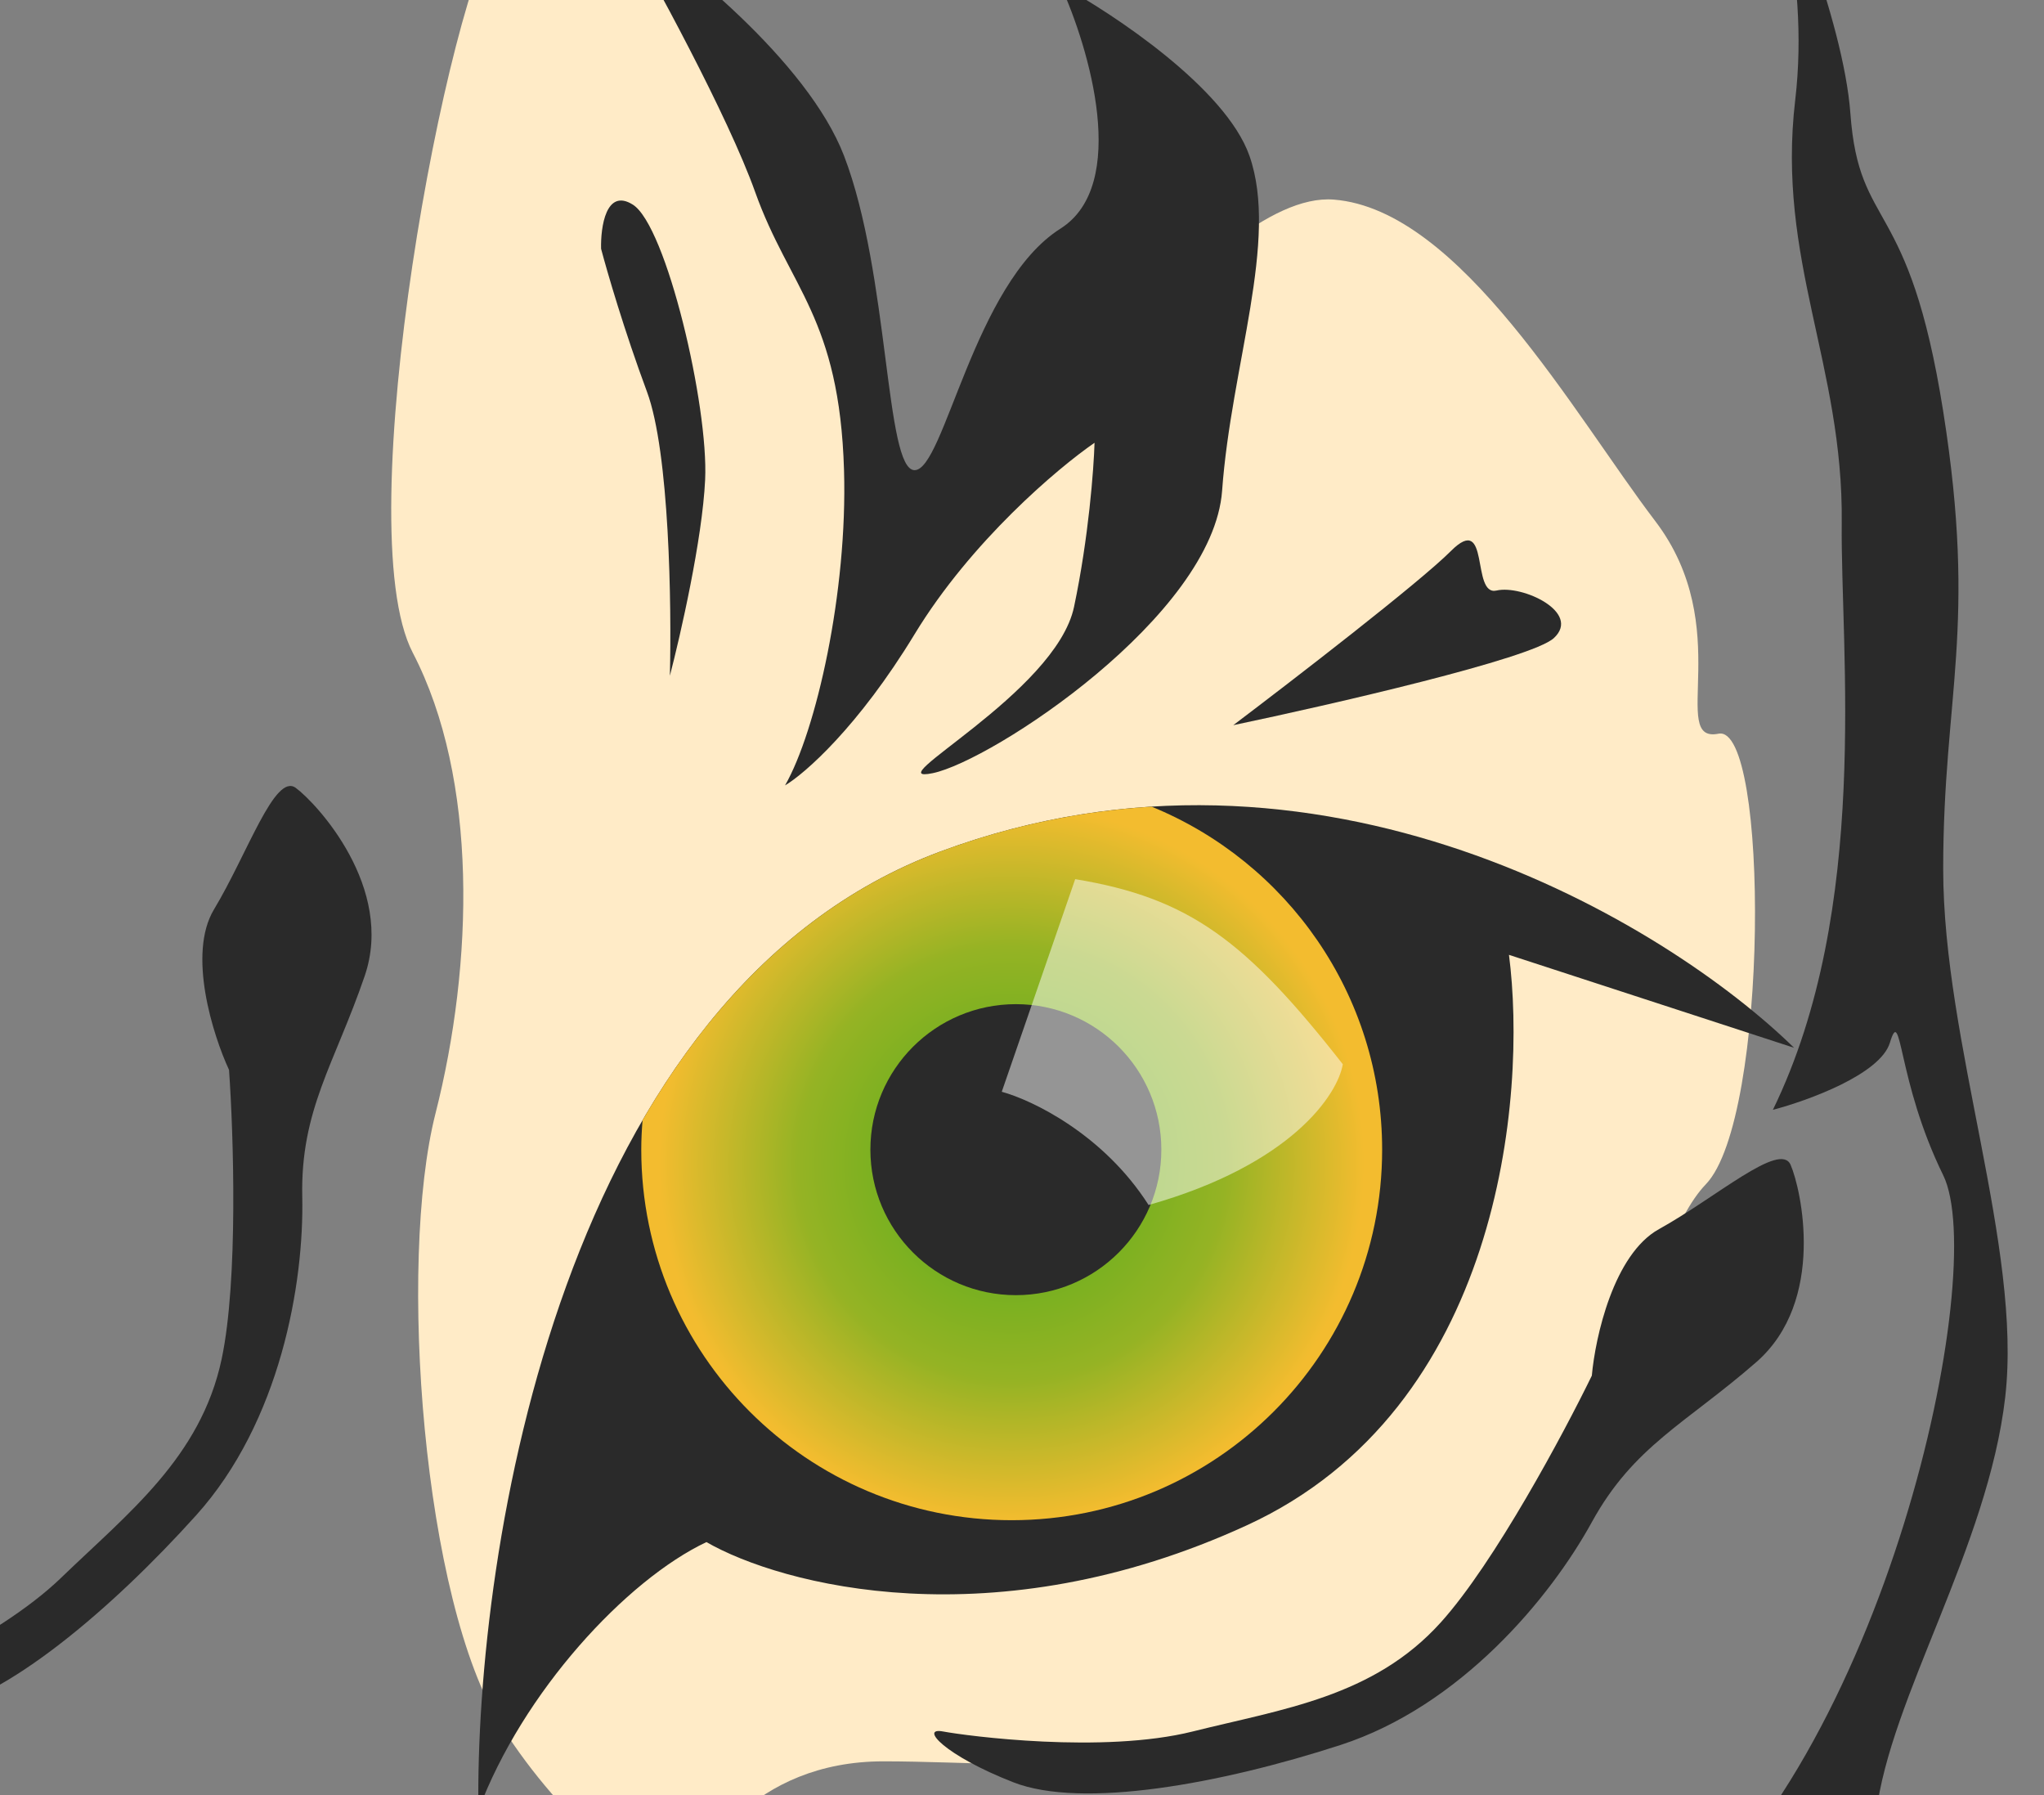
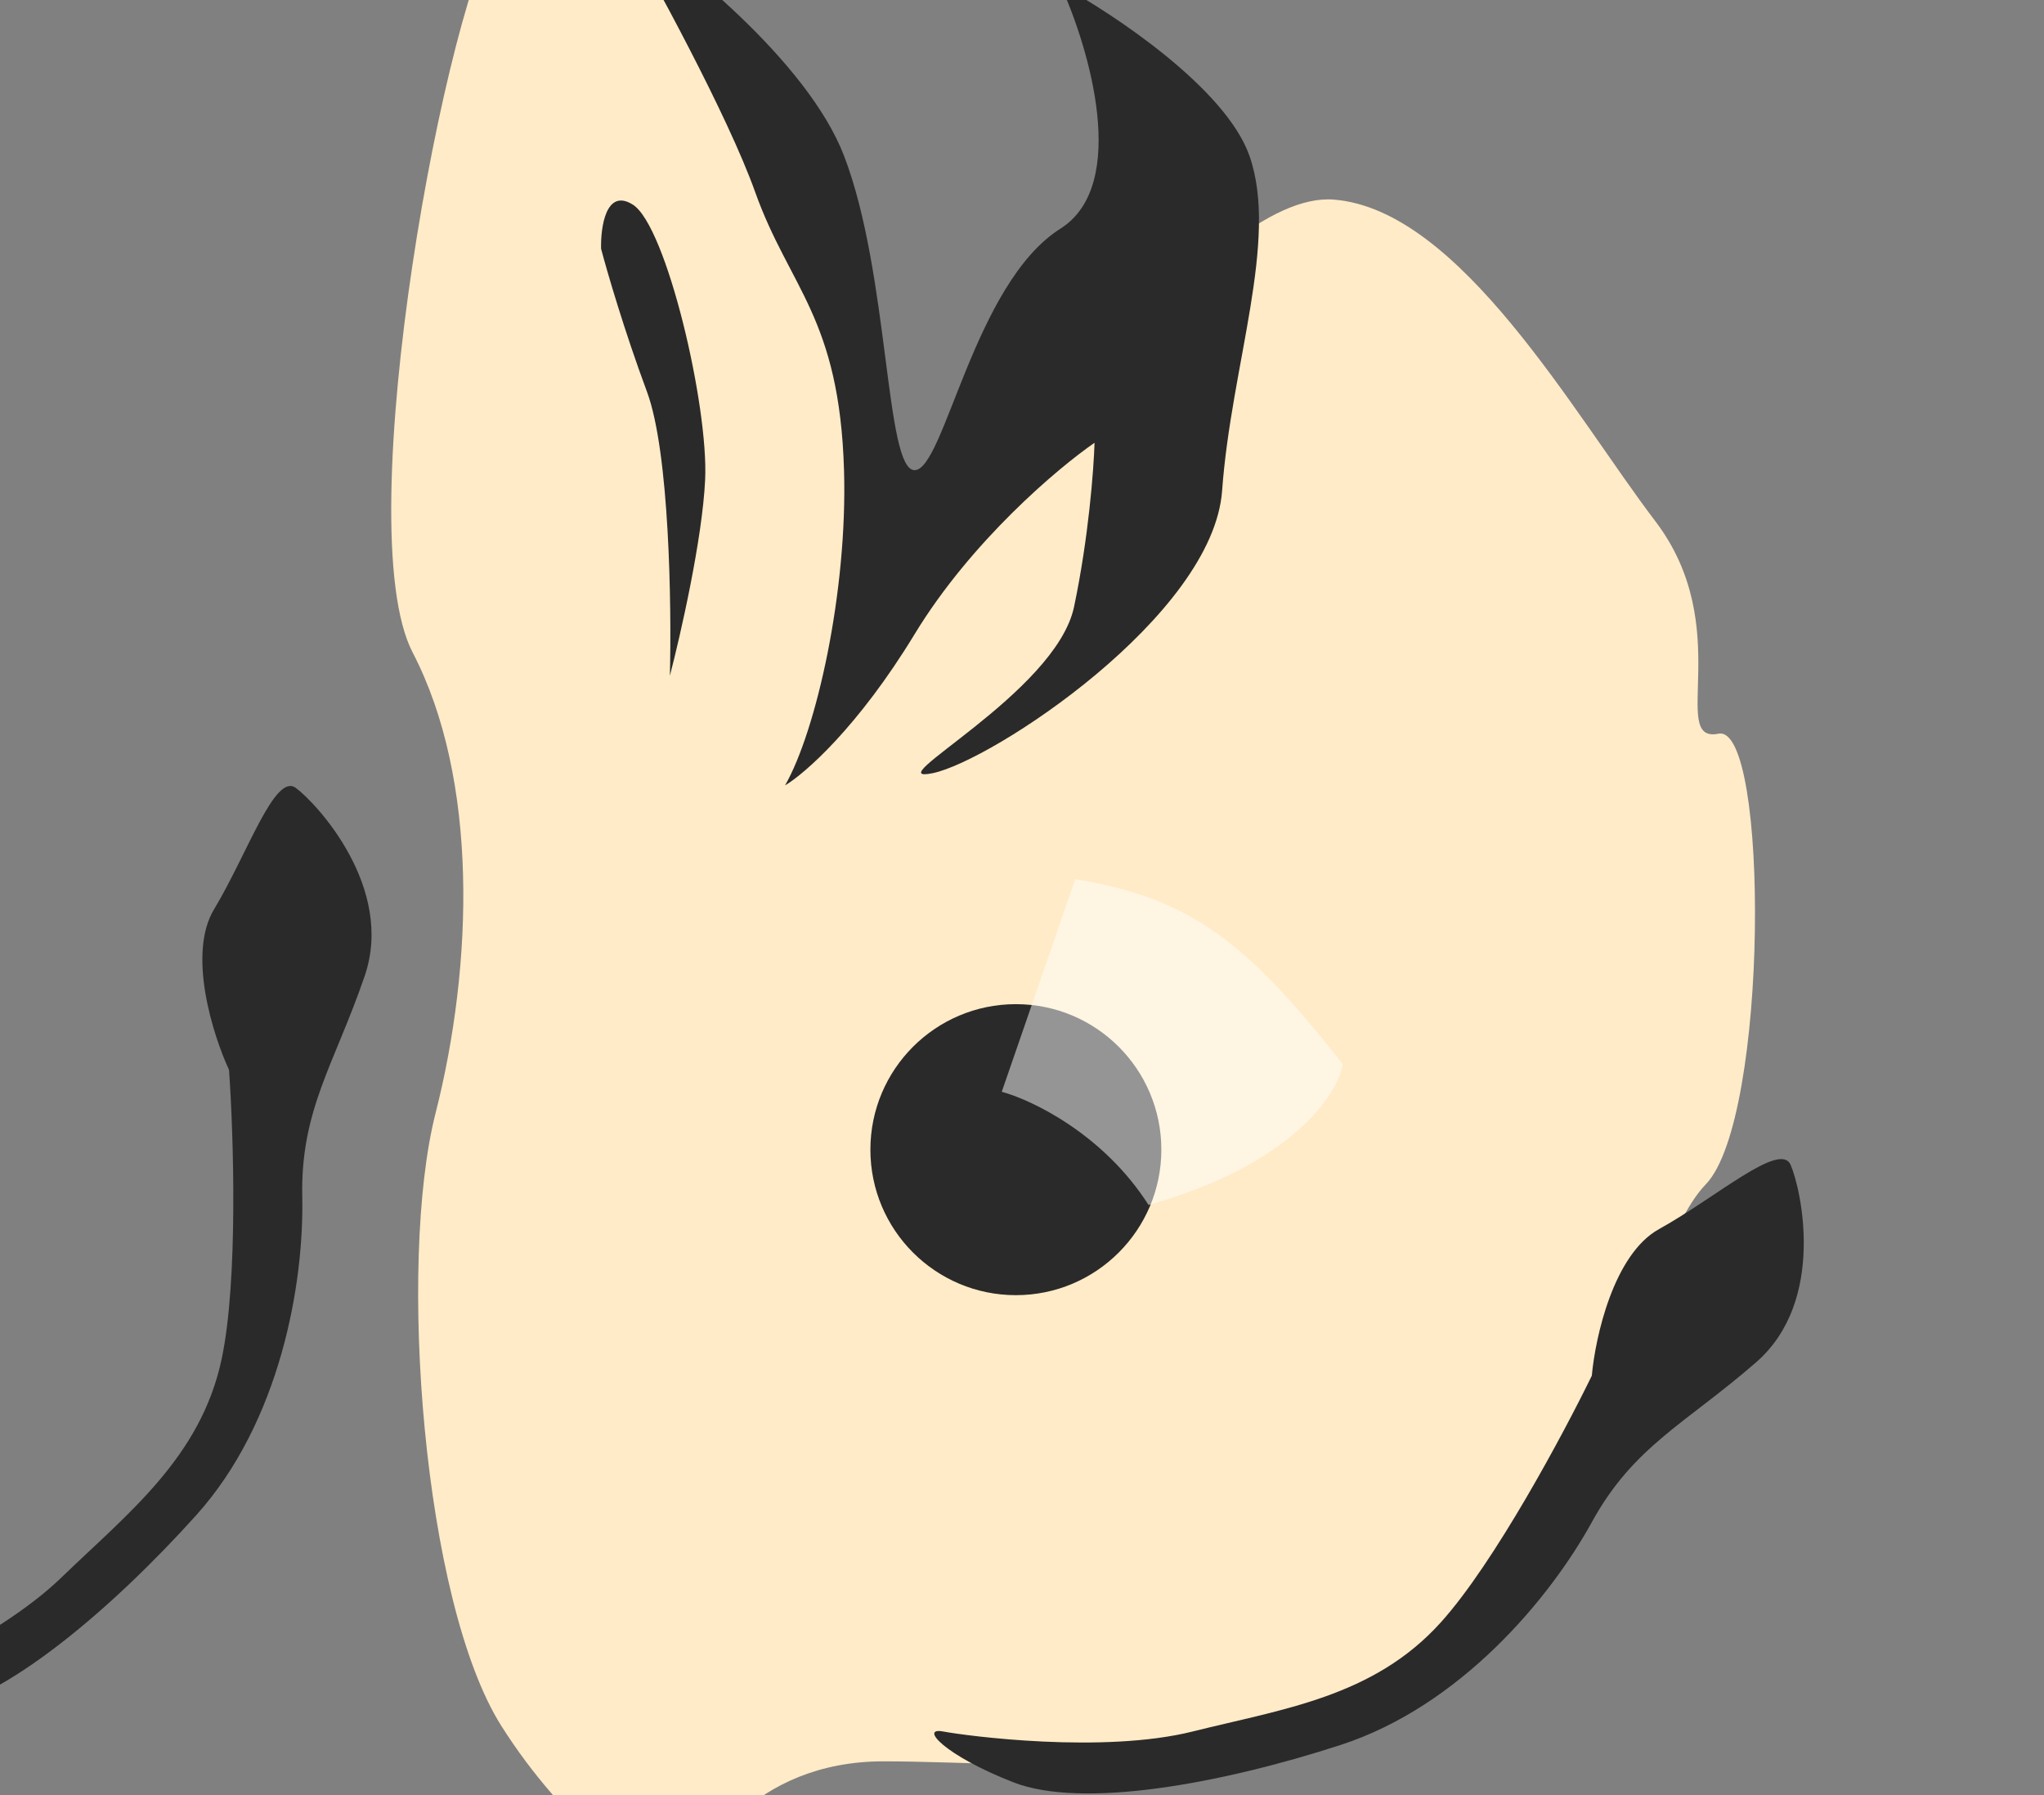
<svg xmlns="http://www.w3.org/2000/svg" width="41" height="36" viewBox="0 0 41 36" fill="none">
  <rect x="0" y="0" width="41" height="36" fill="#808080" stroke="none" />
  <g clip-path="url(#clip0_52_822)">
    <path d="M17.72 35.323C15.12 35.323 13.93 37.218 13.66 38.165C12.983 37.81 11.314 36.602 10.056 34.612C8.482 32.124 7.974 25.323 8.736 22.328C9.497 19.333 9.599 15.627 8.279 13.089C6.959 10.551 8.99 -0.21 10.056 -1.58C11.122 -2.951 14.319 1.161 15.741 2.633C17.162 4.105 17.213 10.45 18.634 10.45C20.055 10.45 24.218 3.8 26.756 4.003C29.294 4.206 31.578 8.318 33.202 10.45C34.827 12.582 33.456 14.917 34.471 14.714C35.486 14.511 35.486 22.429 34.218 23.749C32.949 25.069 32.542 29.637 29.192 32.835C25.842 36.033 20.969 35.322 17.72 35.323Z" fill="#FFEBC7" />
    <path d="M16.93 9.429C17.003 11.877 16.37 14.664 15.747 15.751C16.141 15.517 17.213 14.582 18.346 12.718C19.479 10.854 21.224 9.383 21.955 8.88C21.94 9.398 21.837 10.781 21.544 12.17C21.179 13.906 17.524 15.751 18.712 15.505C19.899 15.258 24.331 12.352 24.514 9.84C24.696 7.327 25.656 4.814 25.062 3.124C24.587 1.772 22.336 0.277 21.27 -0.302C21.849 0.962 22.659 3.709 21.27 4.586C19.534 5.683 18.94 9.429 18.346 9.429C17.752 9.429 17.844 5.5 16.93 3.124C16.199 1.224 13.611 -0.835 12.408 -1.627C13.094 -0.439 14.601 2.32 15.149 3.855C15.835 5.774 16.839 6.368 16.93 9.429Z" fill="#2A2A2A" />
-     <path d="M18.873 17.073C11.283 19.886 9.525 31.067 9.596 36.306C10.484 33.934 12.56 31.688 14.17 30.926C15.667 31.787 19.931 32.925 25.015 30.587C30.099 28.248 30.635 21.987 30.268 19.149L35.987 21.013C33.445 18.527 26.464 14.26 18.873 17.073Z" fill="#2A2A2A" />
-     <path d="M23.1 16.177C25.812 17.285 27.724 19.947 27.724 23.057C27.723 27.16 24.397 30.486 20.294 30.487C16.19 30.487 12.864 27.16 12.863 23.057C12.863 22.858 12.873 22.66 12.889 22.465C14.287 20.054 16.225 18.054 18.873 17.073C20.312 16.539 21.73 16.262 23.1 16.177Z" fill="url(#paint0_radial_52_822)" />
    <circle cx="20.377" cy="23.056" r="2.918" fill="#2A2A2A" />
    <path opacity="0.5" d="M20.094 21.895L21.567 17.631C23.859 18.008 24.994 18.866 26.935 21.343C26.833 21.947 25.911 23.356 23.039 24.166C22.131 22.742 20.697 22.059 20.094 21.895Z" fill="white" />
-     <path d="M29.105 11.049C28.47 11.685 25.929 13.643 24.738 14.543C26.697 14.132 30.725 13.209 31.169 12.796C31.725 12.28 30.534 11.724 30.018 11.843C29.502 11.962 29.899 10.255 29.105 11.049Z" fill="#2A2A2A" />
-     <path d="M36.01 2.004C36.313 -0.563 35.516 -3.068 35.08 -4C35.701 -2.7 36.977 0.375 37.117 2.28C37.291 4.66 38.29 3.901 38.978 8.249C39.667 12.596 38.978 13.942 38.978 17.427C38.978 20.911 40.567 25.017 40.222 28.019C39.877 31.021 37.909 34.057 37.634 36.369C37.361 38.672 35.132 40.941 33.305 42.8L33.285 42.821C31.455 44.684 27.111 44.201 25.489 42.821C24.192 41.717 23.154 39.969 22.797 39.233C23.222 39.302 24.411 39.743 25.763 40.958C27.454 42.476 28.731 42.234 33.285 38.749C37.84 35.265 39.91 25.466 38.978 23.568C38.047 21.67 38.15 20.118 37.909 20.911C37.715 21.546 36.264 22.073 35.562 22.257C37.529 18.22 36.915 13.031 36.943 10.491C36.977 7.317 35.631 5.212 36.01 2.004Z" fill="#2A2A2A" />
    <path d="M33.278 24.649C32.367 25.153 31.999 26.818 31.93 27.588C31.37 28.737 29.982 31.336 28.902 32.535C27.553 34.034 25.724 34.274 23.925 34.724C22.126 35.174 19.396 34.814 18.916 34.724C18.437 34.634 18.946 35.204 20.326 35.743C21.705 36.283 24.493 35.773 26.892 34.994C29.291 34.214 31.09 32.055 31.93 30.526C32.77 28.997 33.818 28.547 35.228 27.318C36.637 26.088 36.127 23.839 35.917 23.36C35.707 22.88 34.418 24.019 33.278 24.649Z" fill="#2A2A2A" />
    <path d="M4.293 18.237C3.755 19.129 4.269 20.755 4.594 21.456C4.684 22.732 4.781 25.676 4.446 27.255C4.027 29.228 2.563 30.35 1.229 31.639C-0.104 32.928 -2.647 33.981 -3.108 34.143C-3.568 34.305 -2.842 34.544 -1.378 34.322C0.087 34.099 2.246 32.264 3.934 30.389C5.622 28.515 6.1 25.745 6.063 24.001C6.026 22.257 6.709 21.343 7.315 19.574C7.921 17.804 6.355 16.112 5.933 15.801C5.512 15.491 4.965 17.122 4.293 18.237Z" fill="#2A2A2A" />
    <path d="M12.694 4.104C12.156 3.765 12.046 4.553 12.057 4.989C12.175 5.437 12.524 6.638 12.977 7.855C13.43 9.072 13.472 12.16 13.437 13.552C13.649 12.738 14.088 10.813 14.144 9.624C14.215 8.138 13.367 4.529 12.694 4.104Z" fill="#2A2A2A" />
  </g>
  <defs>
    <radialGradient id="paint0_radial_52_822" cx="0" cy="0" r="1" gradientUnits="userSpaceOnUse" gradientTransform="translate(20.294 23.332) rotate(90) scale(7.155 7.071)">
      <stop stop-color="#4EAC1B" />
      <stop offset="0.606" stop-color="#95B324" />
      <stop offset="1" stop-color="#F3BC2F" />
    </radialGradient>
    <clipPath id="clip0_52_822">
      <rect width="41" height="36" fill="white" />
    </clipPath>
  </defs>
</svg>